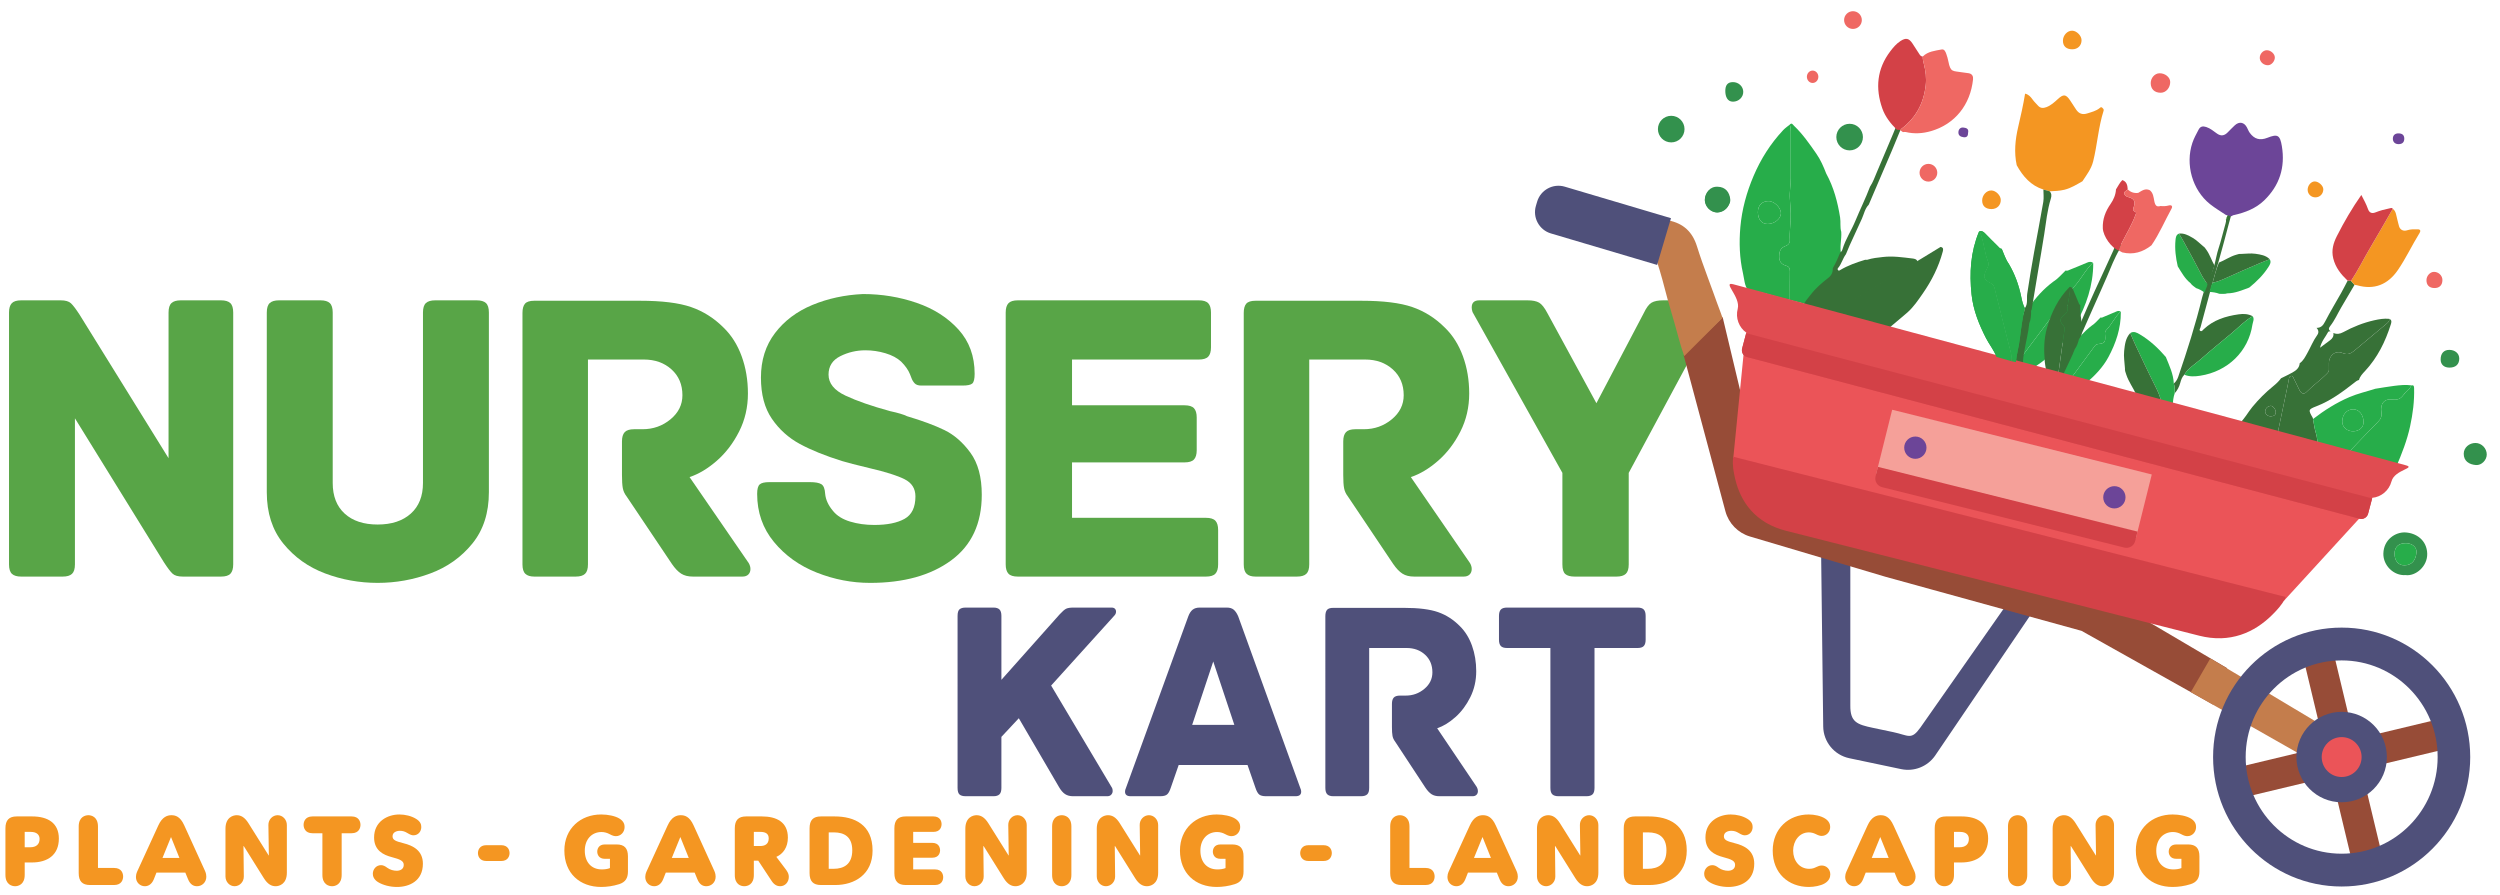
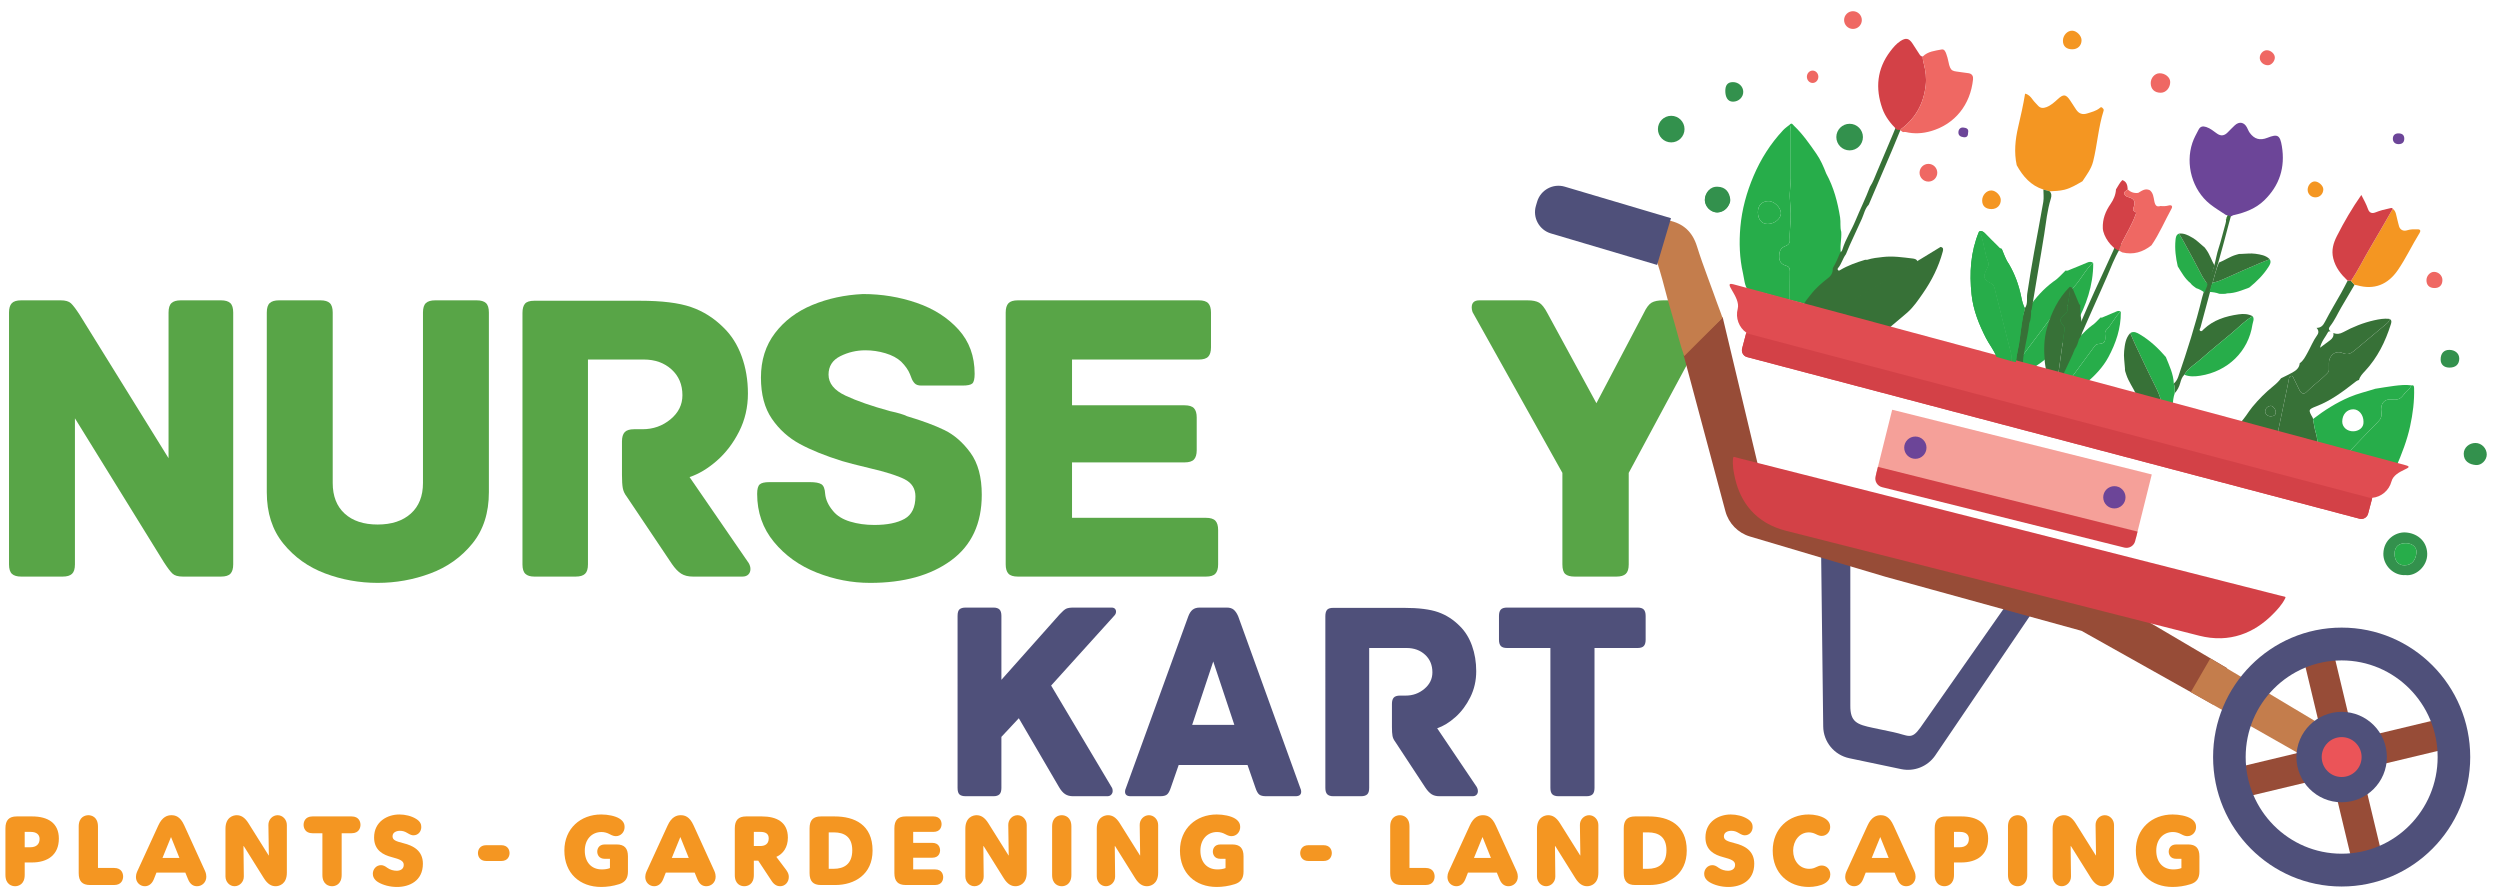
<svg xmlns="http://www.w3.org/2000/svg" xml:space="preserve" style="enable-background:new 0 0 2816.565 1007.857;" viewBox="0 0 2816.565 1007.857" y="0px" x="0px" id="Layer_1" version="1.1">
  <style type="text/css">
	.st0{fill:#27AD4A;}
	.st1{fill:#377137;}
	.st2{fill:#58A547;}
	.st3{fill:#4F507A;}
	.st4{fill:#974C37;}
	.st5{fill:#EB5458;}
	.st6{fill:#F49622;}
	.st7{fill:#C47D4C;}
	.st8{fill:#D34147;}
	.st9{fill:#EF6863;}
	.st10{fill:#33914D;}
	.st11{fill:#6C4598;}
	.st12{fill:#F5A099;}
	.st13{fill:#E04C51;}
</style>
  <path d="M2357.967,295.986c-8.925,8.279-13.827,19.743-22.428,28.303c-2.159,2.149-1.791,5.18-1.588,8.049  c0.724,10.222-0.905,12.084-11.047,13.023c-2.508,0.232-4.153,1.765-5.609,3.715  c-14.917,19.987-29.824,39.982-44.872,59.869c-1.975,2.61-2.792,5.619-4.218,8.406  c5.857,0.663,11.715,1.326,17.571,1.988c5.4-5.91,12.572-9.564,18.634-14.669  c13.508-11.376,25.769-23.766,34.325-39.377c11.674-21.302,19.523-43.739,19.558-68.387  C2358.293,296.6,2358.08,296.293,2357.967,295.986z" class="st0" />
  <path d="M2313.314,317.281c-10.815,8.067-19.764,17.882-27.339,29.012  c-2.501,3.674-5.1,7.299-8.586,10.155c-1.883,11.697-5.023,23.121-8.231,34.479  c-2.376,8.413-3.261,17.122-5.908,25.438c1.651,0.328,3.303,0.657,4.954,0.985c1.426-2.787,2.244-5.796,4.218-8.406  c15.049-19.887,29.956-39.882,44.872-59.869c1.455-1.95,3.101-3.483,5.609-3.715  c10.142-0.938,11.771-2.801,11.047-13.023c-0.203-2.869-0.572-5.9,1.588-8.049  c8.6-8.559,13.502-20.024,22.428-28.303c-2.143-1.403-4.221-1.14-6.514-0.149  c-6.331,2.734-12.735,5.299-19.128,7.884c-1.637,0.662-3.218,1.781-5.154,1.045  C2322.664,309.061,2318.688,313.945,2313.314,317.281z" class="st0" />
  <path d="M2344.435,357.397c1.464,9.83,1.044,19.605-0.777,29.354c-0.601,3.218-1.124,6.462-0.786,9.765  c-5.089,7.09-9.379,14.69-13.6,22.291c-3.126,5.63-7.185,10.641-10.12,16.36  c-1.033-0.686-2.067-1.372-3.1-2.058c0.701-2.197,1.837-4.194,2.16-6.583  c2.461-18.205,5.053-36.393,7.635-54.582c0.252-1.774,0.188-3.43-1.002-4.853c-4.813-5.756-4.697-7.575,0.988-12.541  c1.596-1.394,3.362-2.786,3.349-5.03c-0.05-8.938,3.341-17.474,2.975-26.434  c1.848,0.379,2.798,1.596,3.482,3.304c1.889,4.715,3.904,9.38,5.902,14.051c0.512,1.196,0.757,2.601,2.151,3.222  C2343.817,348.248,2343.359,352.864,2344.435,357.397z" class="st1" />
  <path d="M2332.158,323.087c0.366,8.96-3.025,17.496-2.975,26.434c0.013,2.244-1.753,3.637-3.349,5.03  c-5.685,4.966-5.801,6.785-0.988,12.541c1.19,1.423,1.254,3.079,1.002,4.853  c-2.582,18.189-5.173,36.377-7.635,54.582c-0.323,2.389-1.458,4.386-2.16,6.583  c-3.405-2.695-6.81-5.389-10.214-8.084c0.247-5.892-1.605-11.525-2.122-17.34  c-1.153-12.958-1.127-25.798,2.507-38.397c4.96-17.192,12.507-32.992,25.286-45.89  C2331.669,323.238,2331.939,323.188,2332.158,323.087z" class="st1" />
  <path d="M2356.385,367.029c-7.91,6.017-14.433,13.31-19.935,21.561  c-1.816,2.723-3.706,5.412-6.254,7.54c-1.305,8.629-3.539,17.066-5.822,25.454  c-1.692,6.213-2.283,12.635-4.175,18.779c1.219,0.23,2.438,0.461,3.656,0.691  c1.031-2.063,1.612-4.285,3.049-6.221c10.946-14.754,21.787-29.586,32.635-44.412  c1.058-1.446,2.26-2.587,4.106-2.776c7.464-0.762,8.651-2.145,8.046-9.669c-0.17-2.112-0.462-4.342,1.113-5.94  c6.275-6.365,9.806-14.844,16.323-21.004c-1.588-1.018-3.117-0.81-4.8-0.065  c-4.644,2.058-9.343,3.992-14.034,5.941c-1.202,0.499-2.358,1.334-3.789,0.805  C2363.214,360.909,2360.32,364.534,2356.385,367.029z" class="st0" />
  <path d="M2389.127,351.032c-6.517,6.16-10.048,14.639-16.323,21.004c-1.575,1.598-1.283,3.828-1.113,5.94  c0.604,7.524-0.583,8.908-8.046,9.669c-1.846,0.188-3.047,1.329-4.106,2.776  c-10.848,14.826-21.689,29.658-32.635,44.412c-1.437,1.936-2.017,4.159-3.049,6.221  c4.319,0.447,8.638,0.895,12.957,1.342c3.936-4.391,9.194-7.132,13.623-10.935  c9.871-8.474,18.816-17.686,25.009-29.244c8.45-15.772,14.076-32.354,13.929-50.51  C2389.371,351.482,2389.212,351.257,2389.127,351.032z" class="st0" />
  <path d="M2316.153,427.039c2.596-7.143,6.427-13.657,9.232-20.729  c3.787-9.548,7.645-19.107,12.382-28.21c3.896-3.398,3.956-8.803,5.831-13.198  c5.349-12.537,10.844-24.996,16.502-37.375c6.971-15.249,14.152-30.392,20.992-45.706  c1.628-3.644,2.264-7.784,3.357-11.696c1.579,1.042,3.158,2.083,4.737,3.125c1.093,2.546,0.46,4.807-0.98,7.229  c-5.982,10.064-10.115,21.104-14.747,31.888c-4.854,11.302-9.954,22.485-14.935,33.727  c-5.097,11.502-10.175,23.014-15.28,34.512c-0.228,0.513-0.645,0.932-0.974,1.395  c-1.083,4.041-2.294,8.021-4.799,11.399c-3.099,8.503-7.486,16.351-11.138,24.574  c-1.804,4.062-3.789,8.023-4.722,12.433C2319.423,429.974,2318.006,428.097,2316.153,427.039z" class="st1" />
  <g>
    <path d="M259.429,341.44c2.202,2.055,3.311,5.602,3.311,10.643v283.8   c0,4.729-1.027,8.203-3.074,10.406c-2.055,2.209-5.603,3.311-10.643,3.311h-43.043   c-5.365,0-9.224-1.102-11.589-3.311c-2.364-2.203-5.603-6.46-9.696-12.771L84.419,471.278v164.605   c0,5.048-1.109,8.595-3.312,10.643c-2.21,2.055-5.677,3.074-10.406,3.074H23.874   c-4.731,0-8.203-1.02-10.406-3.074c-2.209-2.048-3.311-5.595-3.311-10.643V352.083   c0-4.731,1.02-8.196,3.074-10.406c2.047-2.202,5.596-3.312,10.643-3.312h44.463   c5.357,0,9.223,1.109,11.588,3.312c2.365,2.21,5.595,6.467,9.696,12.771l100.276,161.767V352.083   c0-5.041,1.102-8.588,3.311-10.643c2.203-2.048,5.676-3.075,10.406-3.075h45.408   C253.753,338.365,257.218,339.392,259.429,341.44z" class="st2" />
    <path d="M547.482,341.44c2.202,2.055,3.311,5.602,3.311,10.643v202.443   c0,23.34-6.231,42.651-18.684,57.942c-12.46,15.299-28.225,26.488-47.299,33.583   c-19.083,7.096-38.868,10.643-59.362,10.643c-20.501,0-40.205-3.547-59.125-10.643   c-18.92-7.095-34.61-18.284-47.063-33.583c-12.461-15.291-18.684-34.602-18.684-57.942V352.083   c0-5.041,1.102-8.588,3.311-10.643c2.203-2.048,5.677-3.075,10.406-3.075h46.828c4.729,0,8.195,1.027,10.405,3.075   c2.202,2.055,3.312,5.602,3.312,10.643v192.038c0,14.825,4.493,26.332,13.48,34.528   c8.986,8.204,21.358,12.298,37.13,12.298c15.765,0,28.218-4.094,37.367-12.298   c9.142-8.196,13.717-19.703,13.717-34.528V352.083c0-5.041,1.102-8.588,3.312-10.643   c2.202-2.048,5.676-3.075,10.406-3.075h46.826C541.806,338.365,545.272,339.392,547.482,341.44z" class="st2" />
    <path d="M845.469,641.086c0,2.527-0.79,4.574-2.364,6.148c-1.582,1.582-3.785,2.365-6.623,2.365h-55.813   c-5.366,0-9.778-1.102-13.244-3.311c-3.474-2.203-6.939-5.832-10.405-10.88l-51.084-76.152   c-2.211-2.838-3.629-5.913-4.258-9.224c-0.635-3.312-0.945-8.277-0.945-14.899v-37.84   c0-4.731,1.02-8.196,3.074-10.406c2.047-2.202,5.594-3.312,10.643-3.312h9.459   c11.98,0,22.469-3.702,31.455-11.115c8.987-7.405,13.48-16.474,13.48-27.197   c0-11.98-4.102-21.677-12.298-29.09c-8.204-7.405-18.609-11.115-31.218-11.115h-62.909v230.824   c0,5.048-1.108,8.595-3.312,10.643c-2.209,2.055-5.676,3.074-10.405,3.074h-46.827   c-4.42,0-7.731-1.02-9.934-3.074c-2.209-2.048-3.311-5.595-3.311-10.643V352.556   c0-4.731,0.946-8.196,2.838-10.406c1.893-2.202,5.358-3.311,10.406-3.311h119.195   c24.597,0,43.753,2.364,57.471,7.095c13.717,4.731,25.934,12.461,36.656,23.177   c8.825,8.515,15.609,19.238,20.34,32.164c4.731,12.934,7.095,26.961,7.095,42.098   c0,15.453-3.312,29.725-9.933,42.806c-6.622,13.089-14.98,24.05-25.069,32.874   c-10.096,8.832-20.339,14.98-30.745,18.447l66.693,96.965C844.833,636.674,845.469,638.883,845.469,641.086z" class="st2" />
    <path d="M1063.988,484.522c11.034,5.366,20.811,13.88,29.326,25.542   c8.514,11.67,12.771,27.435,12.771,47.3c0,32.482-11.514,57.159-34.529,74.024   c-23.021,16.873-53.448,25.306-91.289,25.306c-20.501,0-40.522-3.865-60.07-11.588   c-19.556-7.724-35.638-19.23-48.246-34.529c-12.615-15.291-18.92-33.347-18.92-54.158   c0-5.358,0.945-8.906,2.838-10.643c1.893-1.73,5.514-2.602,10.879-2.602h45.881   c5.986,0,10.244,0.791,12.771,2.365c2.519,1.581,3.939,5.202,4.257,10.879c0.628,6.622,3.622,13.089,8.987,19.393   c4.412,5.365,10.797,9.305,19.156,11.825c8.352,2.527,17.42,3.784,27.197,3.784c14.5,0,25.852-2.284,34.057-6.858   c8.195-4.567,12.297-13.008,12.297-25.306c0-8.824-4.102-15.291-12.297-19.394   c-8.204-4.094-21.131-8.196-38.787-12.298c-15.771-3.784-26.177-6.459-31.217-8.041   c-19.238-5.986-35.239-12.453-48.01-19.393c-12.771-6.933-23.259-16.393-31.455-28.38   c-8.203-11.98-12.298-27.435-12.298-46.355c0-19.548,5.276-36.258,15.846-50.138   c10.562-13.872,24.597-24.434,42.097-31.691c17.502-7.25,36.495-11.352,56.996-12.298   c21.123,0,41.307,3.312,60.545,9.933c19.23,6.622,34.92,16.637,47.063,30.036   c12.136,13.406,18.21,30.035,18.21,49.901c0,5.676-0.871,9.305-2.602,10.879c-1.736,1.582-5.439,2.365-11.115,2.365   h-46.353c-3.475,0-5.994-0.865-7.568-2.602c-1.582-1.73-2.764-3.703-3.547-5.912   c-0.791-2.203-1.346-3.622-1.656-4.258c-1.893-4.729-5.203-9.46-9.934-14.19c-4.419-4.095-10.332-7.25-17.736-9.46   c-7.413-2.203-14.9-3.312-22.468-3.312c-10.096,0-19.556,2.21-28.38,6.622   c-8.832,4.42-13.244,11.352-13.244,20.812c0,9.777,6.385,17.663,19.156,23.649   c12.771,5.994,29.562,11.825,50.375,17.501c8.824,1.893,15.136,3.784,18.92,5.677   C1038.919,473.961,1052.946,479.164,1063.988,484.522z" class="st2" />
    <path d="M1369.308,586.69c2.047,2.21,3.074,5.676,3.074,10.406v38.786c0,4.729-1.027,8.203-3.074,10.406   c-2.055,2.209-5.602,3.311-10.643,3.311h-211.904c-5.047,0-8.596-1.102-10.643-3.311   c-2.055-2.203-3.074-5.677-3.074-10.406V352.083c0-4.731,1.02-8.196,3.074-10.406   c2.047-2.202,5.596-3.312,10.643-3.312h203.863c5.041,0,8.588,1.109,10.643,3.312   c2.047,2.21,3.074,5.676,3.074,10.406v39.259c0,4.729-1.027,8.203-3.074,10.406   c-2.055,2.209-5.602,3.311-10.643,3.311h-142.846v51.557h126.764c5.041,0,8.588,1.109,10.643,3.312   c2.047,2.21,3.074,5.676,3.074,10.406v36.894c0,4.731-1.027,8.204-3.074,10.406   c-2.055,2.21-5.602,3.311-10.643,3.311h-126.764v62.437h150.887C1363.706,583.38,1367.253,584.488,1369.308,586.69   z" class="st2" />
-     <path d="M1658.073,641.086c0,2.527-0.791,4.574-2.365,6.148c-1.581,1.582-3.783,2.365-6.621,2.365h-55.815   c-5.365,0-9.777-1.102-13.244-3.311c-3.474-2.203-6.939-5.832-10.406-10.88l-51.084-76.152   c-2.209-2.838-3.629-5.913-4.257-9.224c-0.636-3.312-0.946-8.277-0.946-14.899v-37.84   c0-4.731,1.02-8.196,3.075-10.406c2.047-2.202,5.595-3.312,10.642-3.312h9.461   c11.98,0,22.467-3.702,31.454-11.115c8.987-7.405,13.48-16.474,13.48-27.197   c0-11.98-4.102-21.677-12.298-29.09c-8.203-7.405-18.609-11.115-31.218-11.115h-62.909v230.824   c0,5.048-1.108,8.595-3.311,10.643c-2.211,2.055-5.676,3.074-10.406,3.074h-46.827   c-4.42,0-7.731-1.02-9.933-3.074c-2.211-2.048-3.312-5.595-3.312-10.643V352.556   c0-4.731,0.946-8.196,2.838-10.406c1.892-2.202,5.358-3.311,10.406-3.311h119.196   c24.596,0,43.752,2.364,57.469,7.095s25.934,12.461,36.658,23.177c8.824,8.515,15.609,19.238,20.339,32.164   c4.729,12.934,7.095,26.961,7.095,42.098c0,15.453-3.311,29.725-9.934,42.806   c-6.621,13.089-14.98,24.05-25.068,32.874c-10.096,8.832-20.339,14.98-30.745,18.447l66.693,96.965   C1657.439,636.674,1658.073,638.883,1658.073,641.086z" class="st2" />
    <path d="M1933.353,346.406c0,1.582-0.318,3.312-0.946,5.203l-97.439,181.159v103.114   c0,5.048-1.107,8.595-3.311,10.643c-2.21,2.055-5.676,3.074-10.406,3.074h-47.3   c-4.729,0-8.204-0.946-10.405-2.838c-2.211-1.893-3.312-5.514-3.312-10.879V532.769l-101.222-181.159   c-0.637-1.892-0.946-3.621-0.946-5.203c0-5.357,2.838-8.041,8.514-8.041h54.395c5.676,0,10.007,0.872,13.008,2.602   c2.992,1.737,6.066,5.603,9.223,11.589l55.342,101.695l53.448-101.695c2.839-5.986,5.75-9.852,8.751-11.589   c2.992-1.73,7.331-2.602,13.008-2.602h51.084C1930.515,338.365,1933.353,341.049,1933.353,346.406z" class="st2" />
  </g>
  <path d="M2051.659,617.943l32.965,5.994V794.754c-0.168,18.711,7.402,21.464,25.713,25.314l22.484,4.728  c17.462,3.672,20.346,9.45,30.719-5.069l102.89-146.843l25.972,12.986l-112.414,165.69  c-8.575,12.136-23.542,18.014-38.084,14.956l-58.453-12.291c-16.963-3.567-29.173-18.437-29.371-35.77  L2051.659,617.943z" class="st3" />
  <path d="M1896.824,400.175l47.06,175.807c3.656,13.658,14.144,24.436,27.697,28.463l153.001,45.463  l220.546,60.825l148.06,83.021l15.983-40.956l-150.839-88.905l-370.605-109.883l-46.95-196.79L1896.824,400.175z" class="st4" />
-   <polygon points="1964.752,395.18 1952.764,516.051 2573.102,676.88 2660.01,581.981" class="st5" />
  <path d="M2057.439,195.46c8.492,15.492,12.927,32.276,15.677,49.575  c0.852,5.359-0.296,10.903,1.312,16.217c0.565,8.694-2.23,17.394,0.055,26.083  c0.188,5.799-1.671,10.339-6.519,14.13c-6.563,11.299-2.405,22.846-9.563,32.299  c-3.964,5.234-20.76,2.589-23,9c-4.996-1.335-13.925-3.375-18.921-4.71c0-10.8-0.131-21.602,0.072-32.399  c0.068-3.614-1.189-5.463-4.636-6.459c-4.795-1.387-7.458-4.597-7.454-9.859  c0.006-6.73,1.801-10.136,7.122-12.155c3.193-1.211,5.039-3.307,4.853-6.688  c-0.55-9.97,1.291-19.851,0.987-29.798c-0.171-5.617-0.507-11.232-0.919-16.836  c-0.562-7.652,1.041-15.192,1.001-22.821c-0.093-17.612-0.058-35.225,0.001-52.837  c0.009-2.687-0.215-5.284-1.102-7.817c2.309-2.523,3.423,0.037,4.668,1.22  c9.858,9.367,17.56,20.483,25.272,31.567C2051.126,180.036,2054.418,187.693,2057.439,195.46z" class="st0" />
  <path d="M2302.142,213.555c-14.243-4.511-23.14-14.882-30.056-27.424  c-3.128-14.458-1.673-28.752,1.627-42.957c2.885-12.418,5.727-24.843,7.81-37.653  c3.856,0.805,6.323,3.596,8.346,6.461c1.847,2.616,4.16,4.72,6.233,7.067c2.605,2.949,5.83,3.052,9.462,1.658  c5.092-1.954,8.984-5.54,12.847-9.077c6.332-5.797,9.117-5.618,13.94,1.633c2.275,3.421,4.425,6.927,6.747,10.316  c3.121,4.554,7.138,5.927,12.427,4.231c4.815-1.545,9.806-2.68,13.92-5.957  c0.677-0.54,1.695-1.788,2.973-0.536c0.97,0.95,2.052,1.853,1.566,3.379  c-5.938,18.628-7.067,38.245-11.772,57.13c-2.128,8.542-7.422,15.283-12.087,22.406  c-6.512,3.684-12.777,7.684-20.269,9.538c-5.554,1.374-11.071,1.465-16.645,1.779  C2306.853,214.884,2304.497,214.22,2302.142,213.555z" class="st6" />
  <path d="M2016.408,140.383c0.886,2.533,1.111,5.131,1.102,7.817c-0.06,17.612-0.094,35.225-0.001,52.837  c0.04,7.63-1.563,15.169-1.001,22.821c0.412,5.605,0.748,11.22,0.919,16.836  c0.304,9.947-1.537,19.828-0.987,29.798c0.186,3.381-1.66,5.477-4.853,6.688  c-5.321,2.019-7.117,5.425-7.122,12.155c-0.004,5.261,2.659,8.472,7.454,9.859  c3.446,0.997,4.704,2.845,4.636,6.459c-0.203,10.796-0.072,21.599-0.072,32.399  c-14.109-3.062-27.691-8.208-41.963-10.605c-1.612-0.271-3.304-0.068-4.959-0.084  c-4.315-5.731-4.363-12.843-5.857-19.378c-3.926-17.172-4.505-34.754-2.977-52.187  c1.741-19.866,7.021-39.023,14.846-57.453c8.135-19.162,19.104-36.458,33.313-51.66  C2011.1,144.314,2013.886,142.471,2016.408,140.383z M1991.463,252.333c7.487,0.011,14.819-5.777,14.977-11.821  c0.169-6.446-7.53-14.191-14.409-13.935c-6.819,0.254-11.69,4.764-11.547,12.739  C1980.627,247.259,1984.763,252.323,1991.463,252.333z" class="st0" />
  <path d="M2101.395,292.658c0.76,0.004,1.52,0.008,2.281,0.012c5.756-1.895,11.732-2.445,17.715-3.137  c11.211-1.297,22.235,0.377,33.282,1.684c2.317,0.274,4.938,0.753,5.729,3.705  c-5.604,3.424-11.181,6.892-16.817,10.26c-19.449,11.619-38.917,23.205-58.382,34.799  c-2.27,1.352-4.161,1.101-5.541-1.341c-0.378-0.67-0.84-1.3-1.319-1.903  c-3.906-4.915-8.754-5.714-13.93-2.312c-5.503,3.616-6.287,7.04-3.236,13.139c0.961,1.921,2.927,3.377,2.795,5.821  c-10.835-2.934-21.669-5.869-32.503-8.803c1.741-4.984,5.507-8.611,8.588-12.68  c5.564-7.348,12.589-13.249,19.781-18.875c3.768-2.947,5.213-6.476,5.067-10.984  c3.472-5.633,5.826-11.796,8.463-17.826c1.565-0.748,2.119-2.302,2.548-3.725  c3.372-11.17,9.944-20.873,14.356-31.566c5.339-12.94,11.598-25.488,16.542-38.6  c3.467-5.166,5.418-11.053,7.846-16.702c6.183-14.388,12.246-28.829,18.32-43.264  c1.761-4.184,3.216-8.499,5.446-12.475c0.851,0.066,1.705,0.131,2.558,0.197c0.924,0.633,1.848,1.267,2.772,1.9  c-4.109,9.922-8.146,19.874-12.342,29.759c-7.123,16.783-14.346,33.523-21.523,50.282  c-1.395,3.256-2.774,6.519-4.16,9.778c-0.138,0.288-0.276,0.576-0.415,0.865l0.013-0.021  c-4.286,4.413-5.285,10.416-7.678,15.754c-4.517,10.078-9.242,20.063-13.82,30.114  c-1.488,3.266-2.786,6.618-4.171,9.93c-3.665,4.828-4.935,11.021-8.94,15.664  c-0.675,0.783-0.503,1.691,0.27,2.409c0.739,0.686,1.35,0.242,2.048-0.176  C2081.901,299.021,2091.571,295.651,2101.395,292.658z M2109.113,310.061c-0.046-4.23-3.122-7.267-7.365-7.272  c-4.613-0.005-8.171,3.051-8.159,7.01c0.013,4.217,3.856,7.722,8.485,7.738  C2106.266,317.551,2109.161,314.476,2109.113,310.061z M2107.402,322.764h-8c-4.4,0-8-3.6-8-8v-8c0-4.4,3.6-8,8-8h8  c4.4,0,8,3.6,8,8v8C2115.402,319.164,2111.802,322.764,2107.402,322.764z" class="st1" />
  <path d="M2522.87,477.186c5.993-5.297,9.592-12.488,14.598-18.585  c7.151-8.709,15.025-16.553,23.743-23.629c3.207-2.603,6.21-5.444,8.669-8.802  c4.293-2.151,8.673-4.146,12.853-6.497c4.095-2.303,7.793-5.118,8.159-10.431c4.133-2.818,6.215-7.246,8.549-11.368  c3.821-6.748,6.613-14.055,11.213-20.4c2.003-2.763,1.569-5.602-0.789-8.099c4.911,0.046,7.324-2.611,9.55-6.935  c5.732-11.134,12.267-21.854,18.396-32.787c2.474-4.413,4.725-8.95,7.078-13.43  c1.269,0.072,2.537,0.143,3.806,0.215c1.315,1.497,2.63,2.993,3.945,4.49  c-4.932,8.378-9.872,16.752-14.793,25.137c-4.193,7.143-7.496,14.808-12.661,21.386  c-1.54,1.961-2.308,4.083,0.588,5.702c-0.95,0.223-2.474,0.15-2.763,0.712  c-2.865,5.58-7.489,10.286-9.223,17.909c4.481-3.342,7.978-5.938,11.46-8.551  c2.711-2.035,4.227-4.607,3.561-8.129c3.845,1.711,7.37,1.168,11.076-0.841  c11.001-5.961,22.551-10.636,34.788-13.384c5.622-1.263,11.326-2.293,17.159-1.661  c0.326,2.764-1.626,4.279-3.376,5.749c-12.037,10.117-24.143,20.154-36.198,30.25  c-3.884,3.252-7.48,4.838-12.987,2.551c-8.051-3.343-15.397,2.511-15.438,11.289  c-0.011,2.331-0.072,4.664,0.02,6.991c0.071,1.799-0.569,3.149-1.81,4.436  c-7.27,7.539-15.975,13.468-23.3,20.976c-2.998,3.073-5.938,2.18-7.989-1.718  c-2.394-4.551-4.428-9.29-6.809-13.848c-0.514-0.984-0.915-2.796-2.76-2.303c-1.362,0.364-2.125,1.256-2.38,2.822  c-0.688,4.232-1.558,8.437-2.436,12.635c-3.485,16.649-7.001,33.292-10.505,49.938  C2551.379,485.608,2537.043,481.693,2522.87,477.186z M2563.89,463.966c-0.043-3.014-3.522-7.172-6.035-6.721  c-3.122,0.561-5.391,2.67-5.824,5.874c-0.425,3.138,3.047,6.18,6.554,5.923  C2561.615,468.821,2564.154,467.776,2563.89,463.966z" class="st1" />
  <path d="M2565.865,488.976c3.504-16.645,7.02-33.288,10.505-49.938c0.878-4.199,1.749-8.403,2.436-12.635  c0.254-1.566,1.017-2.458,2.38-2.822c1.845-0.493,2.246,1.319,2.76,2.303c2.381,4.558,4.415,9.297,6.809,13.848  c2.05,3.898,4.99,4.791,7.989,1.718c7.325-7.508,16.03-13.437,23.3-20.976  c1.241-1.287,1.882-2.637,1.81-4.436c-0.093-2.327-0.031-4.66-0.02-6.991c0.041-8.778,7.387-14.632,15.438-11.289  c5.507,2.287,9.103,0.702,12.987-2.551c12.055-10.096,24.161-20.133,36.198-30.25  c1.75-1.471,3.702-2.985,3.376-5.749c3.349,1.353,2.383,4.186,1.701,6.342c-6.141,19.42-14.979,37.366-29.02,52.454  c-2.762,2.968-5.721,5.93-6.805,10.088c-2.352,0.522-4.071,2.127-5.874,3.54  c-13.04,10.217-26.352,19.958-41.982,26.031c-9.387,3.647-9.427,4.07-4.291,12.989  c0.236,0.41,0.229,0.959,0.335,1.444c1.03,5.27,1.623,10.676,3.217,15.769c1.458,4.659,1.86,9.264,1.733,14.025  c-14.265-3.949-28.533-7.891-42.791-11.865C2567.289,489.81,2566.594,489.332,2565.865,488.976z" class="st1" />
  <path d="M1940.65,358.06c-0.772-2.317-1.615-4.609-2.487-6.875c-2.803-7.283-5.365-14.594-8.023-21.928  c-2.078-5.733-4.201-11.451-6.307-17.174c-4.21-11.438-8.363-22.903-11.979-34.544  c-5.117-16.473-15.515-25.932-32.084-29.231c-0.371,1.091-0.791,2.169-1.105,3.277  c-4.027,14.191-8.04,28.387-12.056,42.582c4.554,13.851,8.239,27.948,11.897,42.052  c2.718,9.447,5.375,18.913,8.168,28.338c3.619,12.214,6.436,24.665,10.832,36.647  C1911.888,386.822,1926.269,372.441,1940.65,358.06z" class="st7" />
  <path d="M2140.356,146.402c-1.098-0.084-2.196-0.168-3.291-0.253c-7.005-6.893-13.097-14.562-16.369-23.861  c-8.085-22.972-6.071-44.723,9.003-64.576c3.302-4.349,6.778-8.469,11.424-11.488  c6.028-3.917,9.528-3.269,13.502,2.751c2.532,3.836,4.941,7.754,7.493,11.576c0.986,1.478,1.923,3.191,4.148,3.069  c-0.231,2.854,0.473,5.547,1.171,8.295c2.029,7.991,3.08,15.898,2.095,24.371  C2167.072,117.437,2157.661,134.108,2140.356,146.402z" class="st8" />
  <path d="M2140.356,146.402c17.305-12.294,26.716-28.965,29.176-50.116  c0.986-8.473-0.066-16.381-2.095-24.371c-0.698-2.748-1.401-5.441-1.171-8.295  c5.865-5.798,13.74-6.395,21.171-7.874c3.126-0.622,4.387,2.447,5.271,4.911c0.994,2.769,1.815,5.633,2.37,8.521  c2.431,12.649,5.005,10.501,15.611,12.316c2.405,0.411,4.875,0.558,7.317,1  c4.059,0.734,5.201,3.654,4.869,6.863c-2.941,28.511-20.25,50.454-47.231,58.315  c-9.424,2.746-19.086,3.403-28.789,1.032c-0.912-0.223-1.955,0.089-2.936,0.148  C2142.733,148.032,2141.545,147.217,2140.356,146.402z" class="st9" />
  <path d="M2610.848,501.889c0.127-4.761-0.275-9.366-1.733-14.025c-1.595-5.093-2.188-10.499-3.218-15.769  c12.721-9.815,26.163-18.341,41.025-24.7c9.481-4.057,19.452-6.288,29.18-9.408  c7.018-1.093,14.016-2.349,21.06-3.232c6.488-0.813,13.018-1.525,19.577-0.603  c-1.833,4.672-6.379,7.137-9.061,10.915c-3.372,4.749-7.333,5.709-12.336,5.03  c-9.106-1.234-13.951,4.808-12.409,14.331c0.727,4.491-0.725,7.689-3.652,10.662  c-4.082,4.145-8.19,8.264-12.214,12.463c-7.427,7.75-14.801,15.549-22.197,23.328  C2633.529,507.885,2622.189,504.887,2610.848,501.889z M2662.791,475.186c0.051-7.8-5.143-14.107-11.593-14.075  c-7.138,0.036-12.345,5.859-12.381,13.844c-0.028,6.173,5.418,11.187,12.741,10.959  C2656.918,485.749,2663.198,482.22,2662.791,475.186z" class="st0" />
  <path d="M2644.87,510.883c7.396-7.779,14.77-15.579,22.197-23.328c4.024-4.199,8.132-8.319,12.214-12.463  c2.927-2.973,4.378-6.171,3.652-10.662c-1.542-9.523,3.304-15.565,12.409-14.331  c5.003,0.678,8.964-0.281,12.336-5.03c2.682-3.777,7.227-6.242,9.061-10.915  c2.529-0.489,2.975,0.771,3.041,3.044c0.426,14.591-1.412,28.905-4.502,43.142  c-3.444,15.87-9.322,30.858-15.71,45.693c-11.35-3.034-22.716-6.01-34.045-9.122  C2658.609,515.01,2651.753,512.899,2644.87,510.883z" class="st0" />
  <path d="M2652.64,320.928c-1.315-1.497-2.63-2.993-3.945-4.491  c7.967-11.94,14.28-24.839,21.573-37.171c8.634-14.601,17.024-29.347,25.52-44.029  c3.796,2.86,3.758,7.396,4.924,11.386c0.825,2.825,1.267,5.769,2.188,8.559c1.267,3.839,4.961,5.612,9.053,4.248  c3.883-1.293,7.823-1.1,11.778-1.091c3.28,0.007,3.715,1.736,2.207,4.172  c-8.448,13.653-15.226,28.254-24.314,41.571c-11.439,16.762-26.942,22.802-46.065,17.316  C2654.619,321.128,2653.615,321.079,2652.64,320.928z" class="st6" />
  <path d="M2695.788,235.236c-8.496,14.683-16.886,29.428-25.52,44.029  c-7.293,12.332-13.606,25.231-21.573,37.171c-1.269-0.071-2.537-0.142-3.806-0.214  c-7.445-7.089-13.699-14.763-16.223-25.213c-2.219-9.186,0.159-17.214,4.165-25.117  c8.093-15.962,17.105-31.386,27.509-46.241c2.724,5.257,5.556,10.312,7.472,15.811  c1.459,4.189,4.29,5.477,8.383,3.84c5.195-2.078,10.573-3.488,16.044-4.592  C2693.493,234.458,2694.8,233.735,2695.788,235.236z" class="st8" />
  <path d="M2518.099,212.398c1.818-0.336,3.248,0.863,4.888,1.235c-9.606,25.709-15.21,52.581-22.862,78.857  c-7.386,25.363-14.123,50.917-21.002,76.425c-0.311,1.153-1.977,2.94-0.087,3.949  c1.623,0.867,2.638-0.918,3.676-1.906c11.061-10.512,24.726-14.745,39.433-16.831  c5.592-0.793,10.769-0.535,15.762,2.13c-8.881,5-15.745,12.499-23.457,18.946  c-11.663,9.749-23.549,19.247-34.887,29.359c-6.366,5.678-14.118,9.968-18.652,17.604  c-2.538,2.554-3.654,5.759-4.562,9.173c-1.158,4.352-3.207,8.329-6.261,11.719  c-0.191-3.654,0.298-7.371-1.021-10.92c2.41-2.109,3.988-4.727,5.029-7.755  c10.096-29.371,19.51-58.946,26.856-89.144c2.055-6.986,4.109-13.971,6.169-20.955  c0.093-0.317,0.168-0.68,0.373-0.918c8.154-9.486,8.199-21.912,11.839-33.013  c3.088-9.42,5.338-19.113,8.053-28.658c0.422-1.483,0.777-2.87,0.322-4.37c-0.002,0.002,0.226-0.242,0.226-0.242  c1.48-0.422,0.94-1.591,0.938-2.563C2512.938,234.097,2514.132,222.849,2518.099,212.398z" class="st1" />
  <path d="M2391.08,202.865c5.024,1.738,5.763,5.966,6.07,10.444c-1.257,1.773-4.654,2.252-3.783,5.222  c0.71,2.417,3.127,3.17,5.43,3.831c5.426,1.558,7.045,4.645,5.39,10.011c-0.719,2.33-2.102,4.696,1.326,6.277  c1.903,0.878,0.852,2.151,0.301,3.67c-4.146,11.425-10.624,21.683-15.981,32.497  c-1.179,2.38-2.266,4.773-2.664,7.423c-8.149-2.538-17.714-15.952-18.085-25.115  c-0.416-10.268,2.959-19.033,8.824-27.462c3.22-4.628,5.71-10.236,6.017-16.29  C2386.282,209.852,2387.983,205.883,2391.08,202.865z" class="st8" />
  <path d="M2710.161,647.912c-13.459,0.944-25.308-10.98-25.005-24.224  c0.368-16.076,13.856-24.241,24.369-23.852c12.471,0.462,24.639,8.633,25.048,23.93  C2734.959,638.191,2721.419,649.44,2710.161,647.912z M2710.458,611.949c-8.117-0.013-12.679,4.221-12.705,11.791  c-0.027,8.023,4.265,13.172,10.979,13.183c9.13,0.015,13.047-6.497,13.735-14.551  C2722.983,616.341,2717.441,611.96,2710.458,611.949z" class="st10" />
  <path d="M1935.228,210.376c8.996,0.27,13.305,6.378,14.128,14.157  c0.738,6.973-7.672,14.845-15,14.784c-6.629-0.056-14.144-7.809-13.684-14.778  C1921.154,217.229,1926.441,209.88,1935.228,210.376z" class="st10" />
  <path d="M2789.075,499.068c6.843,0.086,12.624,6.103,12.568,13.079  c-0.05,6.189-5.852,12.257-12.114,11.792c-7.78-0.578-13.866-4.481-13.833-12.761  C2775.724,504.356,2781.784,498.976,2789.075,499.068z" class="st10" />
  <path d="M2423.046,93.698c-0.03-5.815,4.397-10.918,9.667-11.144c6.385-0.274,12.289,4.438,12.301,9.817  c0.015,6.587-4.78,12.073-10.594,12.12C2427.431,104.547,2423.081,100.419,2423.046,93.698z" class="st9" />
  <path d="M2334.635,55.543c-6.717-0.05-10.466-3.486-10.484-9.612c-0.018-6.129,4.99-11.534,10.522-11.357  c4.994,0.16,10.351,5.579,10.451,10.572C2345.247,51.242,2340.862,55.589,2334.635,55.543z" class="st6" />
  <path d="M2243.635,235.543c-6.717-0.05-10.466-3.486-10.484-9.612c-0.018-6.129,4.99-11.534,10.522-11.357  c4.994,0.16,10.351,5.579,10.451,10.572C2254.247,231.242,2249.862,235.589,2243.635,235.543z" class="st6" />
  <path d="M2759.636,414.161c-6.119-0.015-9.865-3.405-9.938-8.994c-0.09-6.904,3.548-11.005,9.746-10.987  c6.54,0.02,11.216,4.085,11.222,9.758C2770.674,410.47,2766.672,414.178,2759.636,414.161z" class="st10" />
  <path d="M2742.443,324.516c-5.668-0.169-8.806-3.402-8.728-8.992c0.066-4.796,4.095-9.207,8.439-9.24  c5.196-0.04,9.587,4.226,9.54,9.268C2751.64,321.392,2748.238,324.689,2742.443,324.516z" class="st9" />
  <path d="M2617.496,213.172c0.035,5.214-3.817,9.186-8.914,9.192c-4.908,0.006-8.762-3.828-8.725-8.681  c0.036-4.721,3.753-9.135,7.803-9.267C2612.019,204.275,2617.469,209.126,2617.496,213.172z" class="st6" />
  <path d="M2562.89,64.593c0.144,4.21-3.654,8.713-7.504,8.9c-4.819,0.233-9.2-3.427-9.461-7.904  c-0.266-4.564,3.519-8.916,7.828-9C2558.166,56.502,2562.751,60.518,2562.89,64.593z" class="st9" />
  <path d="M2702.227,162.398c-4.074-0.007-6.739-2.638-6.335-6.926c0.348-3.695,3.086-5.319,6.594-5.212  c3.707,0.113,6.249,1.726,6.242,5.968C2708.721,160.25,2706.522,162.405,2702.227,162.398z" class="st11" />
  <path d="M2217.315,149.417c0.014,3.371-1.02,5.703-5.121,5.181c-3.527-0.449-6.029-2.027-5.798-5.839  c0.191-3.145,2.277-5.409,5.479-5.069C2214.852,144.006,2218.35,144.789,2217.315,149.417z" class="st11" />
  <path d="M2508.868,244.519c0.002,0.972,0.542,2.141-0.94,2.566  C2508.062,246.161,2507.797,245.095,2508.868,244.519z" class="st2" />
  <path d="M2126.47,195.511c0.178-0.371,0.356-0.742,0.533-1.112  C2126.826,194.77,2126.648,195.14,2126.47,195.511z" class="st2" />
  <path d="M2062.282,353.384c0.17-3.143-2.36-5.017-3.596-7.488c-3.925-7.847-2.917-12.252,4.163-16.904  c6.659-4.375,12.896-3.348,17.921,2.975c0.617,0.776,1.211,1.587,1.697,2.449  c1.775,3.141,4.208,3.464,7.128,1.725c25.04-14.915,50.086-29.82,75.106-44.768  c7.252-4.332,14.425-8.795,21.635-13.199c3.2,0.671,3.13,2.654,2.423,5.286  c-4.61,17.151-12.45,32.774-22.544,47.269c-5.283,7.586-10.472,15.338-17.501,21.502  c-5.959,5.226-12.15,10.186-18.171,15.342c-1.239,1.061-2.183,2.468-3.263,3.715  c-10.711-2.868-21.438-5.676-32.127-8.621C2084.178,359.643,2073.238,356.484,2062.282,353.384z" class="st1" />
  <path d="M2263.175,297.258c6.869,11.613,11.341,24.12,14.039,37.31  c0.891,4.354,1.892,8.701,4.007,12.681c-2.773,11.518-4.279,23.27-5.699,34.987  c-1.052,8.679-3.592,17.056-4.356,25.749c-1.65-0.334-3.301-0.668-4.951-1.002  c-0.242-3.121,0.165-6.213-0.652-9.382c-6.217-24.152-12.262-48.348-18.32-72.541  c-0.591-2.36-1.518-4.41-3.742-5.59c-8.996-4.776-9.781-7.122-5.172-16.275  c1.294-2.569,2.802-5.223,1.638-8.039c-4.635-11.213-4.738-23.682-9.781-34.762  c2.518-0.468,4.334,0.576,6.068,2.374c4.787,4.963,9.707,9.799,14.609,14.65c1.255,1.242,2.283,2.884,4.353,2.951  C2257.718,286.069,2259.503,292.108,2263.175,297.258z" class="st0" />
  <path d="M2230.186,260.394c5.043,11.08,5.146,23.548,9.781,34.762c1.164,2.815-0.345,5.47-1.638,8.039  c-4.609,9.153-3.824,11.499,5.172,16.275c2.224,1.181,3.152,3.23,3.742,5.59  c6.057,24.193,12.102,48.389,18.32,72.541c0.816,3.169,0.41,6.261,0.652,9.382  c-5.66-1.647-11.32-3.293-16.98-4.94c-2.703-7.535-7.913-13.672-11.538-20.719  c-8.078-15.705-14.614-31.864-16.488-49.566c-2.558-24.156-1.15-47.885,8.322-70.64  C2229.648,260.834,2229.963,260.633,2230.186,260.394z" class="st0" />
  <path d="M2449.065,432.138c1.319,3.549,0.83,7.267,1.021,10.92c-1.531,4.493-2.104,9.132-2.101,13.858  c-4.268-1.493-8.919-1.734-12.955-3.975c-1.374-6.517-4.112-12.435-7.118-18.383  c-7.698-15.232-14.886-30.723-22.195-46.15c-2.05-4.326-3.811-8.79-5.705-13.19  c3.922-2.491,7.495-0.42,10.618,1.415c11.371,6.683,20.866,15.629,29.45,25.575  C2444.012,411.903,2448.623,421.395,2449.065,432.138z" class="st0" />
  <path d="M2271.165,407.985c0.764-8.693,3.305-17.071,4.356-25.749c1.42-11.717,2.926-23.468,5.699-34.987  c3.717-4.955,1.895-10.946,2.715-16.38c2.339-15.502,4.889-30.962,7.674-46.384  c3.43-18.998,7.164-37.943,10.408-56.972c0.772-4.528,0.121-9.299,0.124-13.958c2.356,0.665,4.712,1.33,7.067,1.995  c2.271,2.477,2.268,5.171,1.304,8.29c-4.006,12.964-5.338,26.436-7.389,39.779  c-2.149,13.984-4.65,27.913-6.98,41.869c-2.385,14.28-4.743,28.565-7.14,42.844  c-0.107,0.637-0.486,1.228-0.738,1.841c0.054,4.799-0.075,9.57-2.045,14.074  c-0.92,10.35-3.693,20.375-5.409,30.586c-0.847,5.044-1.959,10.033-1.586,15.194  C2276.316,410.222,2273.872,408.584,2271.165,407.985z" class="st1" />
  <path d="M2400.011,375.218c1.894,4.4,3.655,8.863,5.705,13.19  c7.309,15.427,14.497,30.918,22.195,46.15c3.006,5.948,5.744,11.866,7.118,18.383  c-9.413-2.265-18.9-4.263-27.973-7.751c-3.488-7.975-8.927-14.981-11.608-23.354  c-0.698-2.178-1.651-4.311-1.409-6.691c-0.351-6.594-1.636-13.172-0.911-19.782  C2393.918,388.178,2394.669,380.888,2400.011,375.218z" class="st1" />
  <path d="M2509.352,330.497c-2.932,0.976-5.952,0.472-8.938,0.524c-3.622-1.376-7.39-1.975-11.246-2.106  c1.338-3.439,1.667-7.227,3.61-10.457c5.356-0.937,10.261-3.003,15.198-5.287  c12.644-5.85,25.485-11.275,38.277-16.802c3.588-1.55,7.278-2.86,10.922-4.281  c1.921,3.27,0.131,6.127-1.455,8.622c-5.773,9.088-13.34,16.581-21.697,23.303  C2526.004,326.947,2518.13,330.441,2509.352,330.497z" class="st0" />
  <path d="M2557.175,292.089c-3.644,1.421-7.334,2.731-10.922,4.281  c-12.792,5.526-25.633,10.952-38.277,16.802c-4.938,2.284-9.843,4.351-15.198,5.287  c2.114-7.615,4.012-15.298,7.114-22.602c6.605-2.62,12.474-6.859,19.381-8.81c1.796-0.508,3.564-1.225,5.499-0.96  c5.39-0.1,10.793-0.962,16.164-0.183C2546.775,286.751,2552.701,287.57,2557.175,292.089z" class="st1" />
  <path d="M2460.909,422.166c4.533-7.636,12.286-11.926,18.652-17.604  c11.339-10.112,23.225-19.611,34.887-29.359c7.713-6.447,14.576-13.947,23.457-18.946  c2.252,3.177,0.199,6.481-0.245,9.454c-4.526,30.297-27.918,52.81-58.847,57.59  C2472.632,424.255,2466.752,424.586,2460.909,422.166z" class="st0" />
  <path d="M1991.463,252.333c-6.7-0.009-10.836-5.074-10.978-13.017c-0.143-7.975,4.728-12.485,11.547-12.739  c6.878-0.256,14.578,7.489,14.409,13.935C2006.282,246.556,1998.949,252.343,1991.463,252.333z" class="st0" />
  <path d="M2563.891,463.967c0.263,3.809-2.276,4.854-5.306,5.076c-3.507,0.257-6.98-2.785-6.554-5.923  c0.434-3.204,2.702-5.314,5.824-5.874C2560.368,456.794,2563.846,460.952,2563.891,463.967z" class="st1" />
-   <path d="M2662.791,475.186c0.407,7.034-5.873,10.563-11.233,10.729c-7.323,0.227-12.769-4.786-12.741-10.959  c0.036-7.986,5.243-13.808,12.381-13.844C2657.648,461.079,2662.842,467.386,2662.791,475.186z" class="st0" />
  <path d="M2443.381,231.487c-3.115,0.845-6.141,0.961-9.265,0.613c-4.31,1.223-5.996-0.21-7.081-5.795  c-0.837-4.305-1.152-8.857-4.943-11.953c-0.002,0.006-0.005,0.011-0.007,0.017  c-1.215,2.876-1.213,2.871,0.007-0.017c-5.169-2.58-9.053,0.556-13.104,2.948c-4.597,0.601-8.564-0.666-11.837-3.991  c-1.257,1.773-4.654,2.252-3.783,5.222c0.71,2.417,3.127,3.17,5.43,3.831c5.426,1.558,7.045,4.645,5.39,10.011  c-0.719,2.33-2.102,4.696,1.326,6.277c1.902,0.878,0.852,2.152,0.3,3.67  c-4.146,11.425-10.624,21.683-15.981,32.497c-1.179,2.38-2.266,4.773-2.664,7.423  c1.299,0.714,2.598,1.429,3.897,2.143c12.322,2.963,23.121-0.31,32.835-8.022  c8.923-12.957,14.979-27.487,22.552-41.186C2448.217,231.983,2446.248,230.709,2443.381,231.487z" class="st9" />
  <path d="M2710.458,611.949c6.983,0.011,12.525,4.392,12.009,10.423  c-0.689,8.055-4.605,14.566-13.735,14.551c-6.713-0.011-11.006-5.16-10.979-13.183  C2697.779,616.169,2702.341,611.936,2710.458,611.949z" class="st0" />
  <g>
    <g>
      <path d="M1898.763,297.572c7.002,10.851,13.587,21.965,19.74,33.318    c0.92,1.698,3.511,0.185,2.591-1.514c-6.153-11.353-12.738-22.468-19.74-33.318    C1900.311,294.441,1897.713,295.943,1898.763,297.572L1898.763,297.572z" class="st7" />
    </g>
  </g>
  <circle r="9.989" cy="22.61" cx="2087.599" class="st9" />
  <circle r="9.989" cy="194.61" cx="2172.599" class="st9" />
  <ellipse ry="6.978" rx="6.466" cy="86.495" cx="2042.142" class="st9" />
  <path d="M1963.999,103.526c0,6.088-5.199,11.023-11.611,11.023s-8.614-5.969-8.614-12.057  s2.202-9.989,8.614-9.989S1963.999,97.439,1963.999,103.526z" class="st10" />
  <circle r="14.984" cy="145.447" cx="1882.839" class="st10" />
  <circle r="14.984" cy="154.447" cx="2083.839" class="st10" />
  <circle r="13.985" cy="225.362" cx="1934.784" class="st10" />
  <polygon points="2612.323,814.827 2591.959,850.099 2468.215,779.77 2490.191,741.811" class="st7" />
  <rect height="264.085" width="34.508" class="st4" transform="matrix(0.973 -0.233 0.233 0.973 -126.117 638.145)" y="720.877" x="2620.919" />
  <rect height="264.085" width="34.508" class="st4" transform="matrix(0.233 0.973 -0.973 0.233 2852.947 -1911.37)" y="720.877" x="2620.919" />
  <path d="M2638.172,707.075c-79.996,0-144.845,65.297-144.845,145.844s64.85,145.844,144.845,145.844  c79.996,0,144.845-65.297,144.845-145.844S2718.168,707.075,2638.172,707.075z M2638.172,961.803  c-59.723,0-108.138-48.749-108.138-108.884s48.415-108.884,108.138-108.884s108.138,48.749,108.138,108.884  S2697.895,961.803,2638.172,961.803z" class="st3" />
  <circle r="50.946" cy="852.919" cx="2638.172" class="st3" />
  <circle r="22.476" cy="852.919" cx="2638.172" class="st5" />
  <g>
    <path d="M2406.103,606.64l-292.158-72.843c-0.087-0.022-0.14-0.11-0.118-0.197l17.909-71.828   c0.021-0.087,0.11-0.14,0.197-0.118l292.158,72.843c0.086,0.021,0.14,0.11,0.118,0.197L2406.3,606.521   C2406.278,606.608,2406.19,606.661,2406.103,606.64z" class="st12" />
    <circle r="12.559" cy="504.365" cx="2157.877" class="st11" />
    <circle r="12.559" cy="560.272" cx="2382.106" class="st11" />
    <path d="M2115.725,525.99l-2.666,10.692c-1.337,5.362,1.956,10.843,7.318,12.18l272.974,68.06   c5.362,1.337,10.843-1.956,12.18-7.318l2.666-10.692L2115.725,525.99z" class="st8" />
  </g>
  <path d="M2573.877,672.182c-2.409-0.507-4.78-1.119-7.163-1.724c-3.222-0.82-6.444-1.639-9.666-2.458  c-4.335-1.103-8.668-2.205-13.002-3.307c-5.104-1.298-10.209-2.596-15.313-3.895  c-5.532-1.407-11.066-2.814-16.598-4.221c-5.619-1.429-11.239-2.858-16.858-4.288  c-5.364-1.364-10.729-2.729-16.093-4.093c-4.767-1.212-9.534-2.425-14.302-3.637  c-3.829-0.974-7.657-1.948-11.486-2.921c-2.548-0.648-5.096-1.296-7.644-1.944  c-0.926-0.235-1.851-0.471-2.777-0.706l-22.221-5.652l-143.335-36.455v-0.02l-20.749-5.257l-5.953-1.514l-0.003,0.005  l-143.377-36.327l-22.227-5.632c-0.926-0.235-1.852-0.469-2.778-0.704c-2.549-0.646-5.097-1.291-7.646-1.937  c-3.829-0.97-7.659-1.941-11.489-2.911c-4.769-1.208-9.537-2.416-14.306-3.625  c-5.366-1.359-10.732-2.719-16.097-4.079c-5.621-1.424-11.242-2.848-16.863-4.273  c-5.534-1.402-11.069-2.804-16.603-4.207c-5.106-1.294-10.211-2.587-15.317-3.881  c-4.335-1.098-8.67-2.197-13.006-3.295c-3.223-0.817-6.446-1.633-9.668-2.45  c-2.383-0.604-4.759-1.197-7.111-1.899c-0.51-0.152-1.019-0.19-1.354,0.283  c-0.204,0.288-0.258,0.642-0.301,0.984c-0.972,7.709,0.538,15.801,2.32,23.344  c1.527,6.463,3.695,12.809,6.648,18.841c2.951,6.028,6.695,11.733,11.267,16.834  c4.753,5.303,10.384,9.913,16.657,13.637c7.021,4.169,14.779,7.204,22.816,9.252  c0.044,0.011,0.087,0.022,0.131,0.033c0.171,0.043,0.342,0.077,0.522,0.132l53.252,13.492l171.544,43.464  l186.256,47.37l53.238,13.54c0.185,0.038,0.351,0.089,0.522,0.133c0.044,0.011,0.087,0.022,0.131,0.033  c8.042,2.034,16.391,3.087,24.735,2.819c7.455-0.24,14.849-1.543,21.875-3.856  c6.757-2.225,13.138-5.36,19.016-9.147c5.883-3.789,11.264-8.219,16.161-13.052  c5.714-5.64,11.498-11.881,14.938-18.963c0.153-0.314,0.303-0.644,0.287-0.988  C2574.858,672.499,2574.4,672.292,2573.877,672.182z" class="st8" />
  <path d="M1858.62,238.7l-9.577-2.84l-86.193-25.564c-13.168-3.905-27.138,3.673-31.044,16.841  l-1.42,4.788c-3.905,13.168,3.673,27.138,16.842,31.044l86.193,25.564l9.577,2.84l23.942,7.101l7.101-23.942  l1.42-4.788l7.101-23.942L1858.62,238.7z" class="st3" />
  <path d="M2709.956,524.043l-757.192-203.783c-12.929-3.412,8.507,14.296,5.002,27.576  c-2.762,10.464,1.443,21.158,9.673,26.895l-4.701,17.81c-1.122,4.25,1.346,8.62,5.483,9.712l690.185,182.161  c4.137,1.092,8.44-1.492,9.562-5.742l4.7-17.81c9.989-0.928,18.923-8.154,21.685-18.618v-0  C2697.859,528.965,2722.886,527.455,2709.956,524.043z" class="st13" />
  <path d="M1967.268,375.378l-4.53,17.163c-1.122,4.25,1.346,8.62,5.483,9.712l690.185,182.161  c4.137,1.092,8.44-1.492,9.562-5.742l4.514-17.102L1967.268,375.378z" class="st8" />
  <g>
    <g>
      <path d="M1256.088,685.803c0.841,0.863,1.266,1.938,1.266,3.231c0,1.726-0.633,3.229-1.898,4.521    l-71.222,78.812l68.056,114.342c0.841,1.08,1.267,2.584,1.267,4.521c0,1.51-0.529,2.857-1.583,4.038    c-1.059,1.185-2.532,1.776-4.432,1.776h-38.618c-3.591,0-6.598-0.808-9.021-2.423    c-2.429-1.614-4.699-4.249-6.806-7.913l-45.266-77.52l-19.625,20.995v57.494c0,3.447-0.742,5.87-2.217,7.268    c-1.478,1.403-3.694,2.1-6.646,2.1h-31.338c-3.166,0-5.49-0.646-6.964-1.938    c-1.478-1.292-2.216-3.765-2.216-7.429V693.878c0-3.659,0.737-6.137,2.216-7.429    c1.474-1.292,3.798-1.938,6.964-1.938h31.338c2.952,0,5.168,0.702,6.646,2.1    c1.475,1.403,2.217,3.825,2.217,7.268v72.029l65.523-73.644c3.165-3.441,5.644-5.597,7.439-6.46    c1.79-0.857,4.59-1.292,8.389-1.292h42.732C1253.976,684.511,1255.242,684.945,1256.088,685.803z" class="st3" />
      <path d="M1465.951,891.877c0,3.447-2.112,5.168-6.331,5.168h-33.236c-3.591,0-6.173-0.646-7.755-1.938    c-1.583-1.292-3.008-3.876-4.273-7.752l-8.863-25.517h-77.553l-8.862,25.517c-1.267,3.876-2.691,6.46-4.273,7.752    c-1.583,1.292-4.17,1.938-7.756,1.938h-33.236c-4.224,0-6.331-1.721-6.331-5.168c0-1.292,0.316-2.584,0.95-3.876    l70.272-193.477c1.267-3.441,2.898-5.975,4.906-7.59c2.003-1.615,4.693-2.423,8.072-2.423h30.388    c3.373,0,6.014,0.808,7.913,2.423s3.586,4.148,5.064,7.59l69.956,193.477    C1465.635,889.293,1465.951,890.585,1465.951,891.877z M1366.874,745.235l-23.74,71.383h47.48L1366.874,745.235z" class="st3" />
      <path d="M1665.054,891.231c0,1.727-0.528,3.124-1.582,4.199c-1.059,1.08-2.532,1.615-4.432,1.615    h-37.352c-3.591,0-6.544-0.752-8.863-2.261c-2.324-1.504-4.644-3.982-6.964-7.43l-34.187-52.003    c-1.478-1.938-2.429-4.037-2.849-6.298c-0.426-2.262-0.633-5.652-0.633-10.175v-25.84    c0-3.231,0.683-5.597,2.057-7.106c1.37-1.504,3.744-2.261,7.123-2.261h6.33c8.018,0,15.036-2.528,21.05-7.591    c6.015-5.057,9.021-11.249,9.021-18.572c0-8.181-2.745-14.803-8.229-19.864    c-5.49-5.057-12.454-7.591-20.892-7.591h-42.101v157.624c0,3.447-0.741,5.87-2.215,7.268    c-1.48,1.403-3.799,2.1-6.964,2.1h-31.338c-2.958,0-5.174-0.696-6.647-2.1    c-1.478-1.397-2.216-3.82-2.216-7.268V694.201c0-3.231,0.633-5.598,1.899-7.106    c1.267-1.504,3.586-2.261,6.964-2.261h79.768c16.461,0,29.28,1.615,38.46,4.845    c9.18,3.231,17.355,8.509,24.532,15.827c5.905,5.814,10.445,13.137,13.611,21.964    c3.165,8.832,4.748,18.411,4.748,28.747c0,10.553-2.216,20.299-6.647,29.231    c-4.432,8.938-10.025,16.423-16.776,22.448c-6.757,6.031-13.611,10.23-20.575,12.598l44.632,66.215    C1664.629,888.218,1665.054,889.727,1665.054,891.231z" class="st3" />
      <path d="M1851.966,686.771c1.37,1.51,2.058,3.876,2.058,7.106v26.809c0,3.231-0.688,5.603-2.058,7.106    c-1.375,1.509-3.749,2.261-7.122,2.261h-48.431v157.624c0,3.447-0.742,5.87-2.216,7.268    c-1.478,1.403-3.798,2.1-6.964,2.1h-31.337c-3.166,0-5.49-0.696-6.964-2.1    c-1.48-1.397-2.216-3.82-2.216-7.268v-157.624h-48.747c-3.379,0-5.753-0.752-7.123-2.261    c-1.375-1.504-2.057-3.876-2.057-7.106v-26.809c0-3.231,0.682-5.597,2.057-7.106    c1.37-1.504,3.744-2.261,7.123-2.261h146.874C1848.217,684.511,1850.591,685.268,1851.966,686.771z" class="st3" />
    </g>
  </g>
  <g>
    <path d="M36.149,919.804c17.94,0,30.161,7.549,30.161,24.98c0,18.254-12.48,26.901-30.421,26.901   h-8.06v14c0,10.979-7.41,12.764-10.79,12.764c-3.51,0-10.921-1.784-10.921-12.764v-52.431   c0-9.196,4.03-13.451,12.741-13.451H36.149z M27.828,954.528h6.37c6.371,0,10.4-3.156,10.4-9.333   c0-4.529-2.99-7.96-10.01-7.96h-6.761V954.528z" class="st6" />
-     <path d="M101.407,997.077c-8.711,0-12.74-4.255-12.74-13.451v-52.431   c0-10.979,7.41-12.764,10.92-12.764c3.381,0,10.791,1.784,10.791,12.764v46.666h18.2   c8.71,0,10.141,6.451,10.141,9.608c0,3.156-1.431,9.607-10.141,9.607H101.407z" class="st6" />
+     <path d="M101.407,997.077c-8.711,0-12.74-4.255-12.74-13.451v-52.431   c0-10.979,7.41-12.764,10.92-12.764c3.381,0,10.791,1.784,10.791,12.764v46.666h18.2   c8.71,0,10.141,6.451,10.141,9.608c0,3.156-1.431,9.607-10.141,9.607z" class="st6" />
    <path d="M208.788,983.077h-32.502l-2.989,7.549c-2.601,6.314-6.891,7.823-10.141,7.823   c-5.07,0-10.011-3.979-10.011-10.431c0-1.647,0.391-3.843,1.431-6.177l23.79-51.881   c4.421-9.745,10.271-11.529,14.691-11.529c4.55,0,10.01,1.372,14.56,11.529l23.4,51.332   c1.17,2.607,1.43,4.941,1.43,6.451c0,6.588-5.199,10.705-10.4,10.705c-3.379,0-7.539-1.234-10.27-8.098   L208.788,983.077z M183.047,966.607h19.11L192.667,943L183.047,966.607z" class="st6" />
    <path d="M274.696,953.294h-0.391l0.391,34.038c0.13,6.177-4.681,11.117-10.4,11.117   c-5.721,0-10.271-4.94-10.271-11.117v-53.666c0-13.039,8.84-15.234,12.61-15.234   c4.55,0,8.971,2.059,13.391,9.195l22.621,36.098h0.26l-0.52-34.176c-0.13-6.177,4.681-11.117,10.4-11.117   c5.721,0,10.4,4.94,10.4,11.117v53.666c0,13.039-8.84,15.234-12.61,15.234   c-4.55,0-8.971-2.059-13.391-9.195L274.696,953.294z" class="st6" />
    <path d="M352.046,938.745c-8.581,0-10.011-6.451-10.011-9.471s1.43-9.471,10.011-9.471h44.071   c8.58,0,10.011,6.451,10.011,9.471s-1.431,9.471-10.011,9.471h-11.181v46.94c0,10.979-7.41,12.764-10.79,12.764   c-3.511,0-10.921-1.784-10.921-12.764v-46.94H352.046z" class="st6" />
    <path d="M420.034,984.45c0-5.216,3.899-9.745,9.23-9.745c2.34,0,4.42,0.961,7.149,3.019   c2.99,2.196,7.021,3.294,10.53,3.294c3.641,0,7.931-1.647,7.931-6.588c0-4.667-4.29-6.314-13.521-8.784   c-9.49-2.471-19.891-7.549-19.891-22.098c0-18.255,15.34-25.941,28.471-25.941c6.5,0,13.521,1.647,18.852,4.941   c4.939,3.019,5.85,6.314,5.85,9.196c0,5.215-3.641,9.333-8.84,9.333c-1.69,0-3.511-0.549-6.891-2.608   c-2.731-1.647-5.07-2.47-8.32-2.47c-4.03,0-8.32,1.784-8.32,6.176c0,4.255,3.641,5.628,12.351,7.823   c10.53,2.608,21.841,8.099,21.841,23.059c0,19.49-15.341,26.216-29.252,26.216   c-7.67,0-15.73-2.059-21.32-5.49C421.204,990.9,420.034,987.195,420.034,984.45z" class="st6" />
    <path d="M547.952,970.038c-8.06,0-9.49-6.039-9.49-8.921c0-2.883,1.43-8.922,9.49-8.922h16.641   c8.06,0,9.49,6.039,9.49,8.922c0,2.882-1.43,8.921-9.49,8.921H547.952z" class="st6" />
    <path d="M677.693,937.372c-10.92,0-18.85,8.235-18.85,21c0,13.039,7.54,21.137,19.11,21.137   c3.25,0,6.63-0.412,9.23-1.51v-10.432h-5.721c-7.28,0-8.58-5.489-8.58-8.098   c0-2.607,1.3-8.098,8.58-8.098h13.261c8.711,0,12.74,4.255,12.74,13.45v17.157   c0,7.411-2.99,11.94-9.88,14.137c-6.891,2.196-14.041,3.157-20.281,3.157c-24.051,0-41.472-15.373-41.472-41.039   c0-24.705,18.201-40.627,41.472-40.627c7.54,0,15.86,1.647,20.671,4.667s5.721,6.588,5.721,9.471   c0,5.765-4.291,10.294-9.751,10.294c-1.819,0-3.771-0.412-7.28-2.334   C684.193,938.333,680.943,937.372,677.693,937.372z" class="st6" />
    <path d="M782.603,983.077h-32.502l-2.99,7.549c-2.6,6.314-6.891,7.823-10.141,7.823   c-5.07,0-10.01-3.979-10.01-10.431c0-1.647,0.39-3.843,1.43-6.177l23.791-51.881   c4.42-9.745,10.271-11.529,14.69-11.529c4.55,0,10.011,1.372,14.56,11.529l23.401,51.332   c1.17,2.607,1.43,4.941,1.43,6.451c0,6.588-5.2,10.705-10.4,10.705c-3.38,0-7.54-1.234-10.271-8.098   L782.603,983.077z M756.861,966.607h19.111L766.482,943L756.861,966.607z" class="st6" />
    <path d="M885.822,980.195c2.601,3.568,2.86,6.039,2.86,7.823c0,5.765-4.16,10.431-9.75,10.431   c-2.601,0-6.24-0.96-9.36-5.627l-15.341-23.195h-4.94v16.195c0,10.843-7.15,12.627-10.79,12.627   c-3.511,0-10.66-1.784-10.66-12.627v-52.567c0-9.196,4.03-13.451,12.74-13.451h17.811   c16.251,0,29.251,6.177,29.251,23.882c0,10.706-5.2,18.255-13,21.686L885.822,980.195z M849.29,953.156h7.15   c4.811,0,9.621-1.784,9.621-8.646c0-5.765-4.291-7.274-9.49-7.274h-7.281V953.156z" class="st6" />
    <path d="M924.819,997.077c-8.711,0-12.74-4.255-12.74-13.451v-50.371   c0-9.196,4.029-13.451,12.74-13.451h15.601c22.101,0,42.642,9.196,42.642,38.431   c0,27.039-20.41,38.843-41.992,38.843H924.819z M933.659,978.822h5.461c11.57,0,21.061-5.078,21.061-20.862   c0-15.235-9.101-20.176-20.671-20.176h-5.851V978.822z" class="st6" />
    <path d="M1050.271,949.588c7.541,0,8.841,5.627,8.841,8.372s-1.3,8.372-8.841,8.372h-21.451v13.177   h24.571c7.931,0,9.23,5.902,9.23,8.784s-1.3,8.784-9.23,8.784h-33.02c-8.711,0-12.741-4.255-12.741-13.451   v-50.371c0-9.196,4.03-13.451,12.741-13.451h31.201c7.93,0,9.23,5.902,9.23,8.648   c0,2.882-1.301,8.784-9.23,8.784h-22.752v12.352H1050.271z" class="st6" />
    <path d="M1108.249,953.294h-0.391l0.391,34.038c0.13,6.177-4.681,11.117-10.4,11.117   c-5.721,0-10.271-4.94-10.271-11.117v-53.666c0-13.039,8.84-15.234,12.61-15.234   c4.55,0,8.971,2.059,13.391,9.195l22.621,36.098h0.26l-0.52-34.176c-0.13-6.177,4.681-11.117,10.4-11.117   c5.721,0,10.4,4.94,10.4,11.117v53.666c0,13.039-8.84,15.234-12.61,15.234   c-4.55,0-8.971-2.059-13.391-9.195L1108.249,953.294z" class="st6" />
    <path d="M1185.338,931.195c0-10.979,7.41-12.764,10.92-12.764c3.38,0,10.79,1.784,10.79,12.764v54.49   c0,10.979-7.41,12.764-10.79,12.764c-3.51,0-10.92-1.784-10.92-12.764V931.195z" class="st6" />
    <path d="M1256.318,953.294h-0.39l0.39,34.038c0.13,6.177-4.68,11.117-10.4,11.117   s-10.271-4.94-10.271-11.117v-53.666c0-13.039,8.841-15.234,12.61-15.234c4.551,0,8.971,2.059,13.391,9.195   l22.621,36.098h0.26l-0.519-34.176c-0.131-6.177,4.68-11.117,10.4-11.117c5.72,0,10.4,4.94,10.4,11.117   v53.666c0,13.039-8.841,15.234-12.611,15.234c-4.55,0-8.97-2.059-13.39-9.195L1256.318,953.294z" class="st6" />
    <path d="M1371.237,937.372c-10.92,0-18.85,8.235-18.85,21c0,13.039,7.54,21.137,19.11,21.137   c3.25,0,6.63-0.412,9.23-1.51v-10.432h-5.721c-7.28,0-8.58-5.489-8.58-8.098   c0-2.607,1.3-8.098,8.58-8.098h13.261c8.711,0,12.74,4.255,12.74,13.45v17.157   c0,7.411-2.99,11.94-9.88,14.137c-6.891,2.196-14.041,3.157-20.281,3.157c-24.051,0-41.472-15.373-41.472-41.039   c0-24.705,18.201-40.627,41.472-40.627c7.54,0,15.86,1.647,20.671,4.667s5.721,6.588,5.721,9.471   c0,5.765-4.291,10.294-9.751,10.294c-1.819,0-3.771-0.412-7.28-2.334   C1377.738,938.333,1374.488,937.372,1371.237,937.372z" class="st6" />
    <path d="M1474.325,970.038c-8.06,0-9.49-6.039-9.49-8.921c0-2.883,1.43-8.922,9.49-8.922h16.641   c8.06,0,9.49,6.039,9.49,8.922c0,2.882-1.43,8.921-9.49,8.921H1474.325z" class="st6" />
    <path d="M1578.976,997.077c-8.711,0-12.741-4.255-12.741-13.451v-52.431   c0-10.979,7.411-12.764,10.921-12.764c3.38,0,10.79,1.784,10.79,12.764v46.666h18.2   c8.711,0,10.141,6.451,10.141,9.608c0,3.156-1.43,9.607-10.141,9.607H1578.976z" class="st6" />
    <path d="M1686.357,983.077h-32.502l-2.99,7.549c-2.6,6.314-6.891,7.823-10.141,7.823   c-5.07,0-10.01-3.979-10.01-10.431c0-1.647,0.39-3.843,1.43-6.177l23.791-51.881   c4.42-9.745,10.271-11.529,14.69-11.529c4.55,0,10.011,1.372,14.56,11.529l23.401,51.332   c1.17,2.607,1.43,4.941,1.43,6.451c0,6.588-5.2,10.705-10.4,10.705c-3.38,0-7.54-1.234-10.271-8.098   L1686.357,983.077z M1660.614,966.607h19.111L1670.236,943L1660.614,966.607z" class="st6" />
    <path d="M1752.264,953.294h-0.39l0.39,34.038c0.13,6.177-4.681,11.117-10.4,11.117   s-10.271-4.94-10.271-11.117v-53.666c0-13.039,8.841-15.234,12.611-15.234c4.55,0,8.97,2.059,13.39,9.195   l22.621,36.098h0.26l-0.519-34.176c-0.13-6.177,4.68-11.117,10.4-11.117c5.72,0,10.4,4.94,10.4,11.117   v53.666c0,13.039-8.841,15.234-12.61,15.234c-4.551,0-8.971-2.059-13.391-9.195L1752.264,953.294z" class="st6" />
    <path d="M1842.093,997.077c-8.71,0-12.74-4.255-12.74-13.451v-50.371   c0-9.196,4.03-13.451,12.74-13.451h15.602c22.101,0,42.641,9.196,42.641,38.431   c0,27.039-20.41,38.843-41.991,38.843H1842.093z M1850.934,978.822h5.46c11.57,0,21.061-5.078,21.061-20.862   c0-15.235-9.1-20.176-20.67-20.176h-5.851V978.822z" class="st6" />
    <path d="M1919.963,984.45c0-5.216,3.9-9.745,9.23-9.745c2.34,0,4.42,0.961,7.15,3.019   c2.989,2.196,7.021,3.294,10.53,3.294c3.641,0,7.93-1.647,7.93-6.588c0-4.667-4.289-6.314-13.52-8.784   c-9.49-2.471-19.891-7.549-19.891-22.098c0-18.255,15.34-25.941,28.471-25.941c6.5,0,13.521,1.647,18.851,4.941   c4.94,3.019,5.851,6.314,5.851,9.196c0,5.215-3.641,9.333-8.841,9.333c-1.69,0-3.511-0.549-6.89-2.608   c-2.731-1.647-5.07-2.47-8.32-2.47c-4.031,0-8.32,1.784-8.32,6.176c0,4.255,3.64,5.628,12.35,7.823   c10.531,2.608,21.841,8.099,21.841,23.059c0,19.49-15.341,26.216-29.251,26.216   c-7.67,0-15.73-2.059-21.32-5.49C1921.133,990.9,1919.963,987.195,1919.963,984.45z" class="st6" />
    <path d="M2046.453,976.764c2.08-0.961,3.511-1.647,6.111-1.647c5.07,0,9.49,4.117,9.49,10.019   c0,3.432-1.43,7.274-6.37,10.157c-4.42,2.607-11.83,3.981-17.811,3.981c-22.881,0-40.691-15.373-40.691-40.901   c0-24.843,17.94-40.765,40.562-40.765c6.24,0,13.78,1.51,18.591,4.667c4.68,3.019,5.59,6.726,5.59,9.471   c0,5.627-4.16,10.02-9.62,10.02c-1.82,0-3.641-0.55-6.891-2.196c-2.47-1.235-5.2-1.784-7.54-1.784   c-10.53,0-17.681,9.47-17.681,20.588c0,11.117,7.021,20.45,18.07,20.45   C2042.163,978.822,2044.113,977.861,2046.453,976.764z" class="st6" />
    <path d="M2134.462,983.077h-32.501l-2.99,7.549c-2.6,6.314-6.89,7.823-10.14,7.823   c-5.07,0-10.011-3.979-10.011-10.431c0-1.647,0.39-3.843,1.43-6.177l23.791-51.881   c4.421-9.745,10.271-11.529,14.69-11.529c4.551,0,10.011,1.372,14.56,11.529l23.401,51.332   c1.17,2.607,1.43,4.941,1.43,6.451c0,6.588-5.2,10.705-10.4,10.705c-3.38,0-7.54-1.234-10.271-8.098   L2134.462,983.077z M2108.722,966.607h19.11L2118.342,943L2108.722,966.607z" class="st6" />
    <path d="M2209.732,919.804c17.94,0,30.16,7.549,30.16,24.98c0,18.254-12.48,26.901-30.42,26.901   h-8.06v14c0,10.979-7.41,12.764-10.791,12.764c-3.51,0-10.92-1.784-10.92-12.764v-52.431   c0-9.196,4.029-13.451,12.74-13.451H2209.732z M2201.411,954.528h6.37c6.37,0,10.4-3.156,10.4-9.333   c0-4.529-2.99-7.96-10.011-7.96h-6.76V954.528z" class="st6" />
    <path d="M2262.249,931.195c0-10.979,7.41-12.764,10.921-12.764c3.38,0,10.79,1.784,10.79,12.764v54.49   c0,10.979-7.41,12.764-10.79,12.764c-3.511,0-10.921-1.784-10.921-12.764V931.195z" class="st6" />
    <path d="M2333.23,953.294h-0.391l0.391,34.038c0.13,6.177-4.681,11.117-10.4,11.117   c-5.721,0-10.271-4.94-10.271-11.117v-53.666c0-13.039,8.84-15.234,12.61-15.234   c4.55,0,8.971,2.059,13.391,9.195l22.621,36.098h0.26l-0.52-34.176c-0.13-6.177,4.681-11.117,10.4-11.117   c5.721,0,10.4,4.94,10.4,11.117v53.666c0,13.039-8.84,15.234-12.61,15.234   c-4.55,0-8.971-2.059-13.391-9.195L2333.23,953.294z" class="st6" />
    <path d="M2448.15,937.372c-10.92,0-18.851,8.235-18.851,21c0,13.039,7.54,21.137,19.11,21.137   c3.25,0,6.631-0.412,9.23-1.51v-10.432h-5.72c-7.28,0-8.581-5.489-8.581-8.098   c0-2.607,1.301-8.098,8.581-8.098h13.261c8.71,0,12.74,4.255,12.74,13.45v17.157   c0,7.411-2.99,11.94-9.881,14.137c-6.89,2.196-14.04,3.157-20.28,3.157c-24.051,0-41.472-15.373-41.472-41.039   c0-24.705,18.2-40.627,41.472-40.627c7.54,0,15.86,1.647,20.671,4.667c4.81,3.019,5.72,6.588,5.72,9.471   c0,5.765-4.29,10.294-9.75,10.294c-1.82,0-3.771-0.412-7.28-2.334   C2454.65,938.333,2451.4,937.372,2448.15,937.372z" class="st6" />
  </g>
  <path d="M2263.175,297.258c6.869,11.613,11.341,24.12,14.039,37.31  c0.891,4.354,1.892,8.701,4.007,12.681c-2.773,11.518-4.279,23.27-5.699,34.987  c-1.052,8.679-3.592,17.056-4.356,25.749c-1.65-0.334-3.301-0.668-4.951-1.002  c-0.242-3.121,0.165-6.213-0.652-9.382c-6.217-24.152-12.262-48.348-18.32-72.541  c-0.591-2.36-1.518-4.41-3.742-5.59c-8.996-4.776-9.781-7.122-5.172-16.275  c1.294-2.569,2.802-5.223,1.638-8.039c-4.635-11.213-4.738-23.682-9.781-34.762  c2.518-0.468,4.334,0.576,6.068,2.374c4.787,4.963,9.707,9.799,14.609,14.65c1.255,1.242,2.283,2.884,4.353,2.951  C2257.718,286.069,2259.503,292.108,2263.175,297.258z" class="st0" />
  <path d="M2230.186,260.394c5.043,11.08,5.146,23.548,9.781,34.762c1.164,2.815-0.345,5.47-1.638,8.039  c-4.609,9.153-3.824,11.499,5.172,16.275c2.224,1.181,3.152,3.23,3.742,5.59  c6.057,24.193,12.102,48.389,18.32,72.541c0.816,3.169,0.41,6.261,0.652,9.382  c-5.66-1.647-11.32-3.293-16.98-4.94c-2.703-7.535-7.913-13.672-11.538-20.719  c-8.078-15.705-14.614-31.864-16.488-49.566c-2.558-24.156-1.15-47.885,8.322-70.64  C2229.648,260.834,2229.963,260.633,2230.186,260.394z" class="st0" />
  <path d="M2467.915,319.057c1.595,2.411,4.108,3.782,6.276,5.544c3.46,1.078,6.579,2.812,9.493,4.94  c1-3.304,2.944-6.281,3.378-9.779c-3.401-3.78-5.819-8.132-8.135-12.663  c-5.93-11.603-12.251-23.007-18.477-34.457c-1.746-3.211-3.706-6.306-5.568-9.454  c-3.301,1.298-3.632,4.434-3.905,7.186c-0.995,10.021,0.25,19.903,2.521,29.673  C2457.707,306.834,2461.487,313.95,2467.915,319.057z" class="st0" />
  <path d="M2454.882,263.187c1.862,3.148,3.822,6.243,5.568,9.454c6.226,11.45,12.546,22.854,18.477,34.457  c2.316,4.531,4.734,8.883,8.135,12.663c2.839-6.825,5.875-13.575,7.807-20.741  c-3.349-5.74-5.223-12.247-9.18-17.669c-1.029-1.41-1.917-2.958-3.493-3.88  c-3.909-3.184-7.388-6.937-11.791-9.463C2465.617,265.26,2460.782,262.444,2454.882,263.187z" class="st1" />
  <path d="M2514.756,243.379c-0.59,0.085-1.18,0.17-1.77,0.254c-1.64-0.373-3.07-1.571-4.888-1.235  c-6.097-4.119-12.503-7.852-18.235-12.428c-20.007-15.973-28.042-44.756-19.84-69.125  c1.744-5.181,4.407-9.839,6.887-14.638c2.018-3.903,4.797-4.375,8.67-3.126c4.708,1.519,8.311,4.727,12.209,7.45  c4.497,3.141,8.264,2.341,11.88-1.284c2.678-2.685,5.289-5.443,8.063-8.025c5.003-4.657,10.583-3.649,13.731,2.377  c1.057,2.024,1.86,4.229,3.185,6.058c5.185,7.162,11.548,8.871,19.874,5.569  c11.557-4.583,14.217-3.043,16.289,9.472c3.946,23.834-2.605,44.349-19.973,61.114  c-9.457,9.129-21.412,13.65-34.038,16.511C2515.988,242.506,2515.148,242.455,2514.756,243.379z" class="st11" />
  <g>
</g>
  <g>
</g>
  <g>
</g>
  <g>
</g>
  <g>
</g>
  <g>
</g>
</svg>